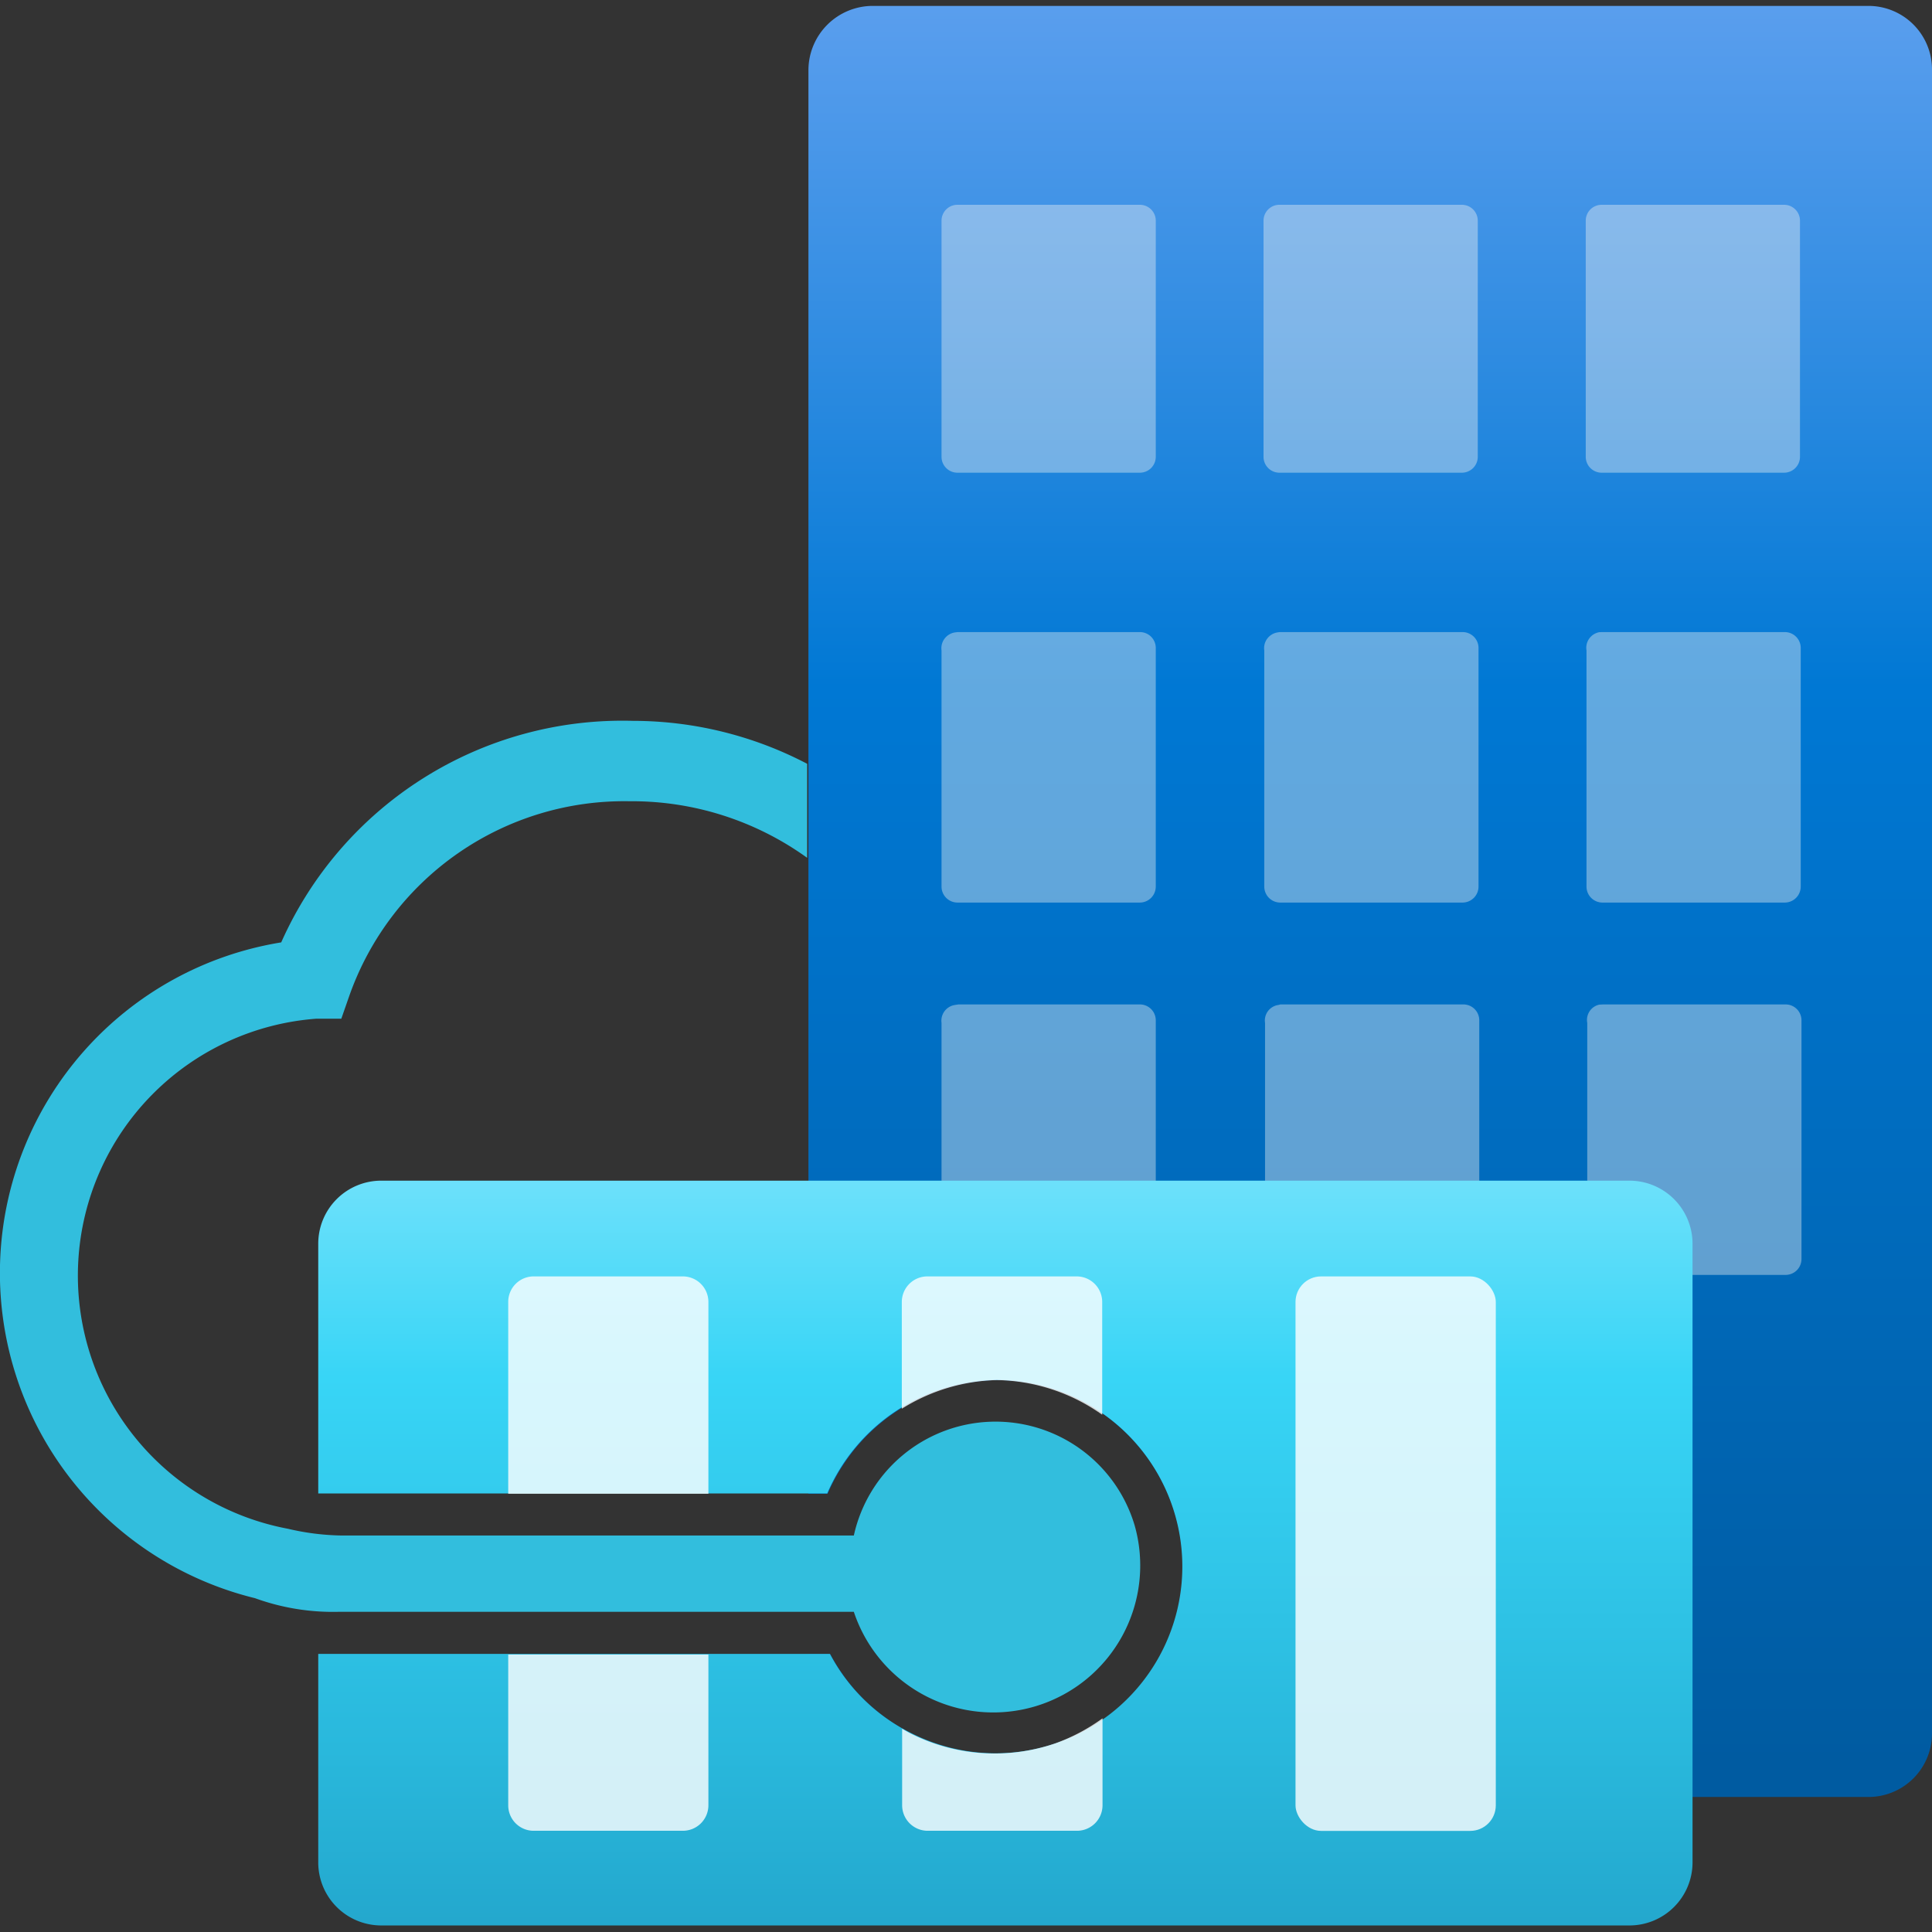
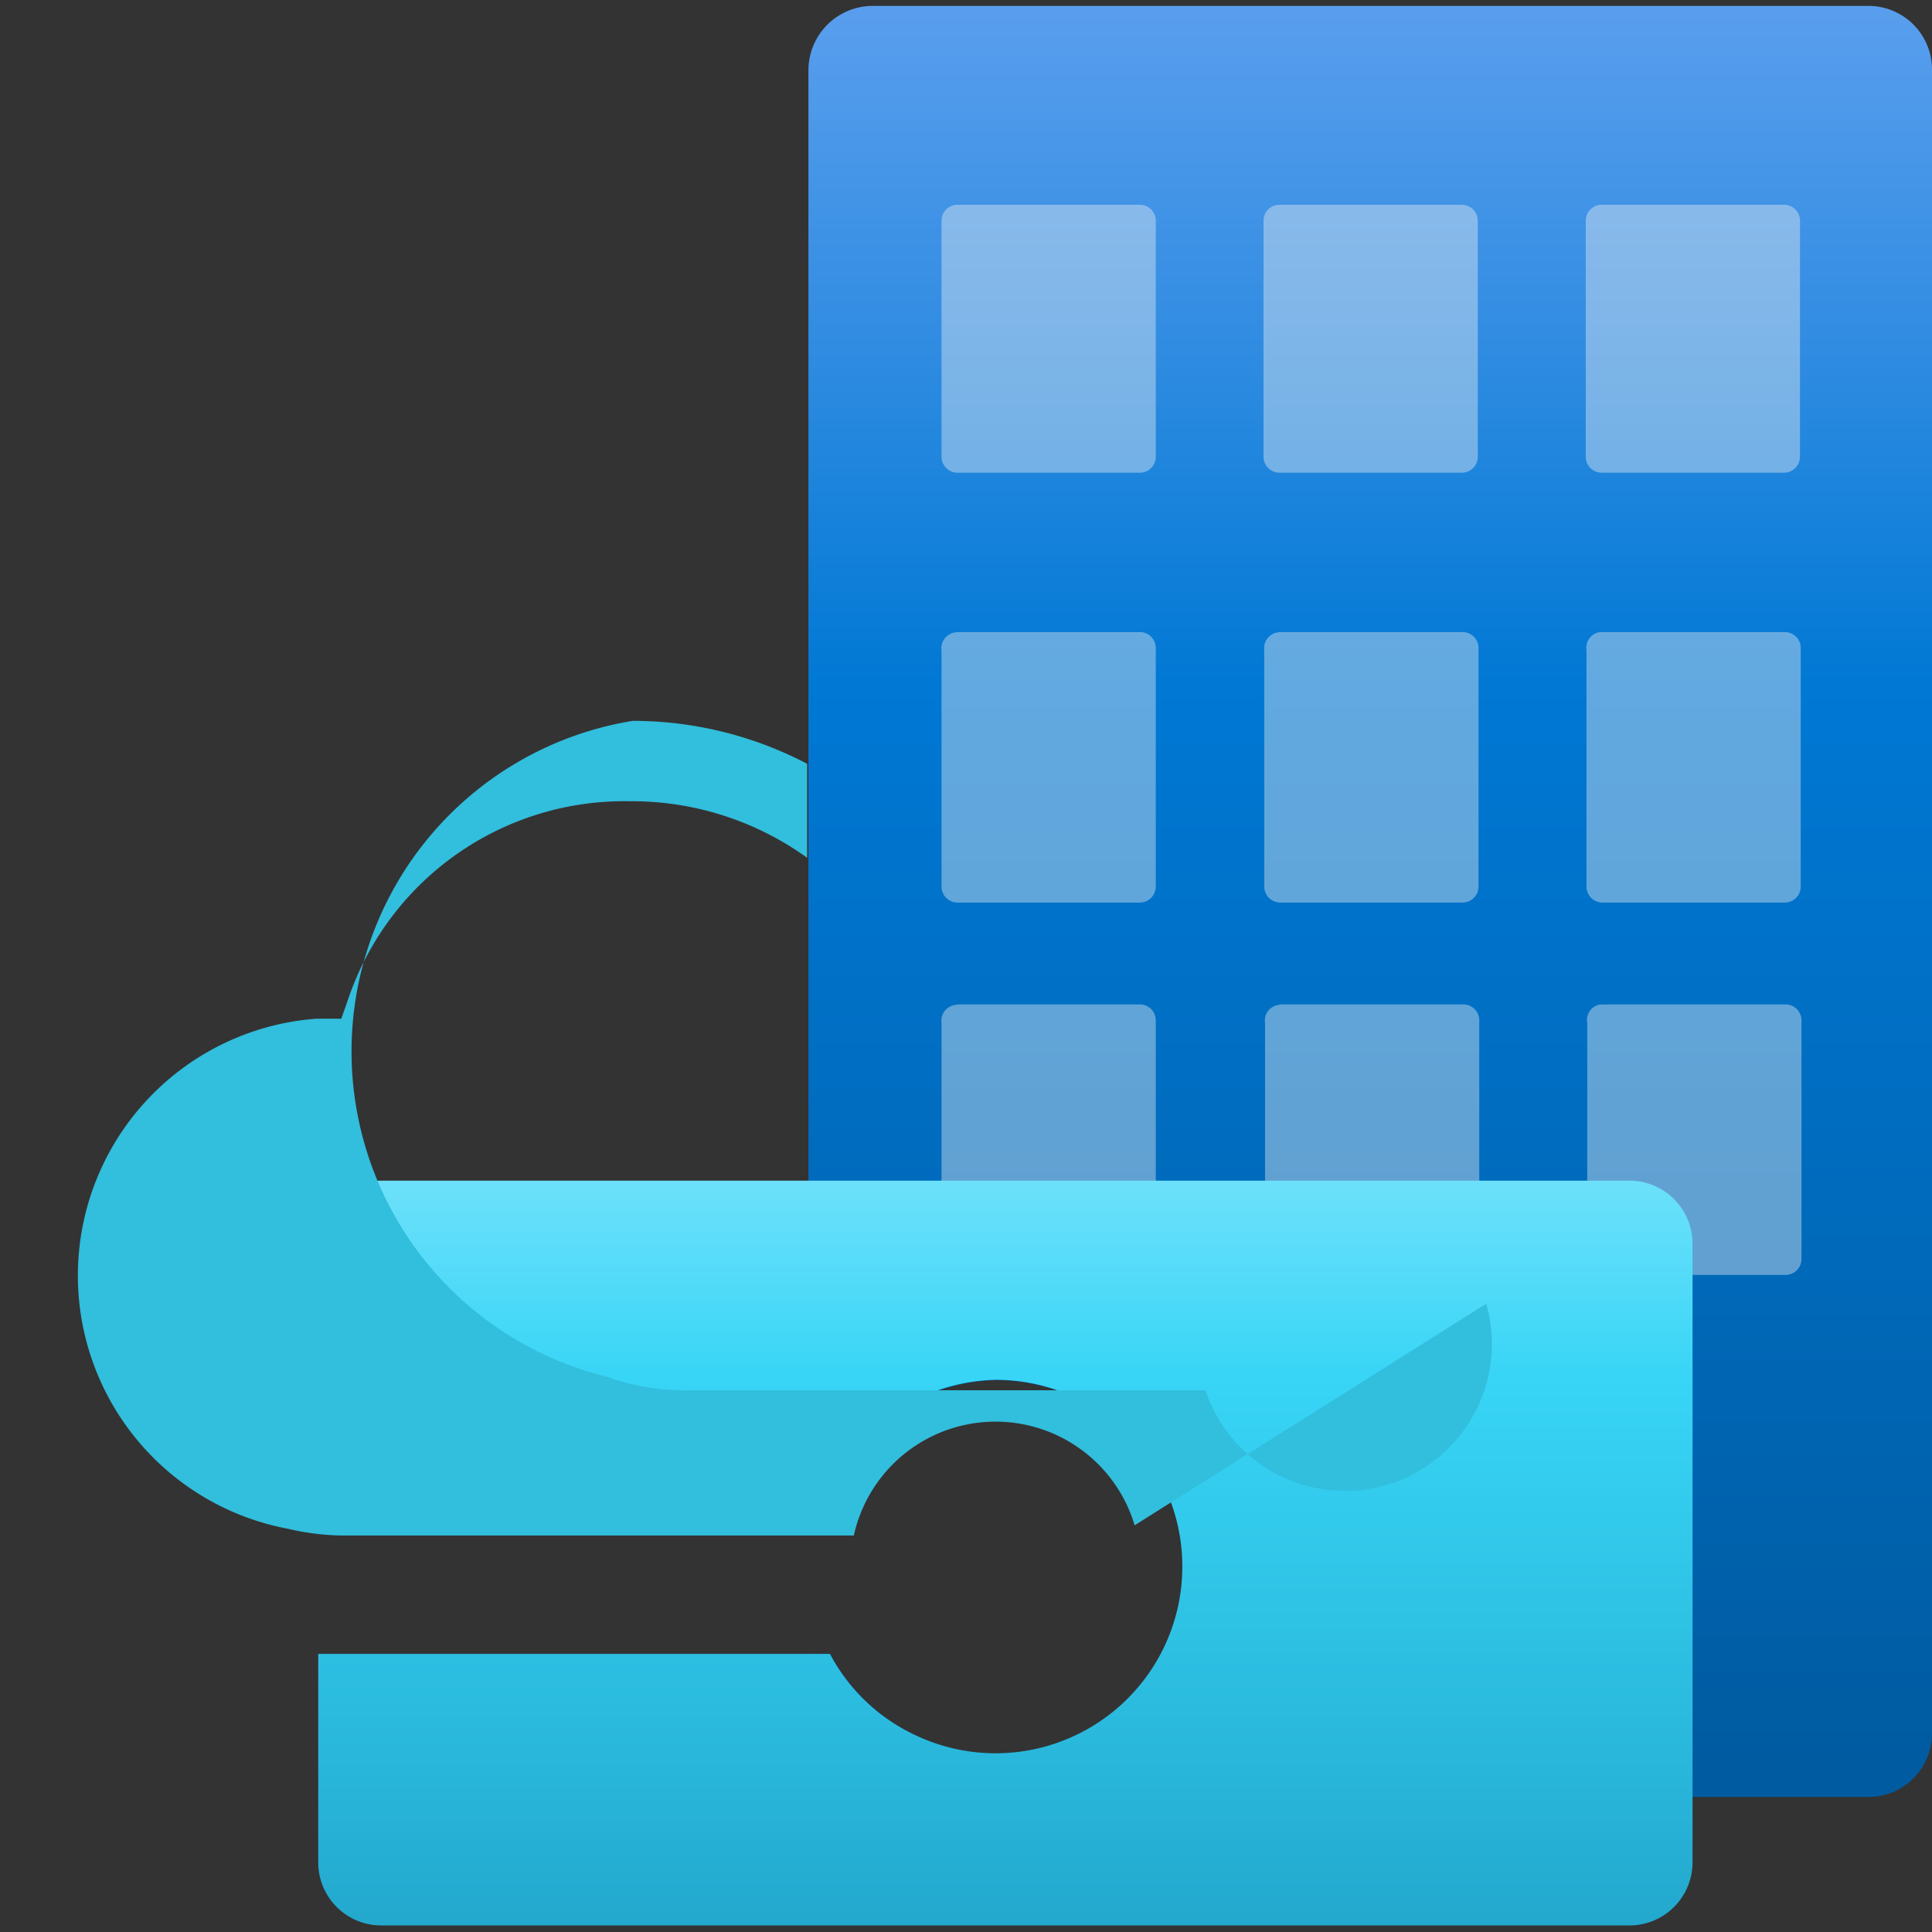
<svg xmlns="http://www.w3.org/2000/svg" width="18" height="18">
  <rect width="100%" height="100%" fill="#333333" stroke="none" />
  <defs>
    <linearGradient id="a" x1="12.764" y1="-.269" x2="12.764" y2="16.422" gradientUnits="userSpaceOnUse">
      <stop offset="0" stop-color="#5ea0ef" />
      <stop offset=".2" stop-color="#328de2" />
      <stop offset=".4" stop-color="#0078d4" />
      <stop offset=".7" stop-color="#006abb" />
      <stop offset="1" stop-color="#005ba1" />
    </linearGradient>
    <linearGradient id="b" x1="9.367" y1="20.932" x2="9.367" y2="9.35" gradientUnits="userSpaceOnUse">
      <stop offset="0" stop-color="#198ab3" />
      <stop offset=".4" stop-color="#29b8dc" />
      <stop offset=".7" stop-color="#38d5f6" />
      <stop offset="1" stop-color="#9cebff" />
    </linearGradient>
  </defs>
  <path d="M17.407.055H8.132a.6.6 0 0 0-.6.593v13.269h.179a1.75 1.75 0 0 1 1.574-1.059h.013a1.74 1.74 0 1 1-.789 3.3 1.723 1.723 0 0 1-.773-.746h-.2v.737a.6.6 0 0 0 .6.593h9.275a.592.592 0 0 0 .589-.59V.648a.592.592 0 0 0-.593-.593Z" fill="url(#a)" />
  <path d="M8.915 1.908h1.705a.148.148 0 0 1 .148.148v2.2a.148.148 0 0 1-.148.148h-1.7a.148.148 0 0 1-.148-.148v-2.2a.148.148 0 0 1 .148-.148Zm3 0h1.705a.148.148 0 0 1 .148.148v2.2a.148.148 0 0 1-.148.148h-1.7a.148.148 0 0 1-.148-.148v-2.2a.148.148 0 0 1 .148-.148Zm3.007 0h1.7a.148.148 0 0 1 .148.148v2.2a.148.148 0 0 1-.148.148h-1.7a.148.148 0 0 1-.148-.148v-2.2a.148.148 0 0 1 .148-.148Zm-6 3.981h1.698a.148.148 0 0 1 .148.148V8.26a.149.149 0 0 1-.148.149h-1.7a.149.149 0 0 1-.148-.149v-2.2a.149.149 0 0 1 .126-.168Zm3 0h1.705a.148.148 0 0 1 .148.148V8.26a.149.149 0 0 1-.148.149h-1.7a.149.149 0 0 1-.148-.149v-2.2a.148.148 0 0 1 .125-.168Zm3.007 0h1.7a.148.148 0 0 1 .148.148V8.26a.149.149 0 0 1-.148.149h-1.7a.149.149 0 0 1-.148-.149v-2.2a.148.148 0 0 1 .119-.17Zm-6 3.469h1.691a.148.148 0 0 1 .148.148v2.224a.148.148 0 0 1-.148.148h-1.7a.148.148 0 0 1-.148-.148v-2.2a.148.148 0 0 1 .126-.167Zm3 0h1.705a.148.148 0 0 1 .148.148v2.224a.148.148 0 0 1-.148.148h-1.7a.148.148 0 0 1-.148-.148v-2.2a.146.146 0 0 1 .125-.167Zm3.007 0h1.7a.148.148 0 0 1 .148.148v2.224a.148.148 0 0 1-.148.148h-1.7a.148.148 0 0 1-.148-.148v-2.2a.146.146 0 0 1 .112-.17Z" fill="#f2f2f2" opacity=".4" />
  <path d="M15.181 11H3.553a.587.587 0 0 0-.588.587v2.327h4.742a1.75 1.75 0 0 1 1.574-1.059h.013a1.74 1.74 0 1 1-.789 3.3 1.723 1.723 0 0 1-.773-.746H2.965v1.943a.587.587 0 0 0 .588.587h11.628a.588.588 0 0 0 .588-.587V11.59a.588.588 0 0 0-.588-.59Z" fill="url(#b)" />
-   <rect x="12.07" y="11.892" width="1.866" height="5.166" rx=".238" fill="#fff" opacity=".8" />
-   <path d="M6.6 13.917V12.13a.238.238 0 0 0-.238-.238H4.973a.237.237 0 0 0-.238.238v1.787ZM4.735 15.415v1.405a.237.237 0 0 0 .238.237h1.39a.238.238 0 0 0 .237-.237v-1.405ZM9.281 12.858h.013a1.742 1.742 0 0 1 .975.323V12.13a.238.238 0 0 0-.238-.238H8.64a.238.238 0 0 0-.238.238v.995a1.745 1.745 0 0 1 .879-.267ZM9.833 16.242a1.736 1.736 0 0 1-1.328-.081 1.043 1.043 0 0 1-.1-.055v.714a.238.238 0 0 0 .238.237h1.391a.238.238 0 0 0 .238-.237v-.811a1.753 1.753 0 0 1-.439.233Z" fill="#fff" opacity=".8" />
-   <path d="M10.571 14.211a1.352 1.352 0 0 0-2.616.095H3.182a2.318 2.318 0 0 1-.5-.063 2.4 2.4 0 0 1 .265-4.752h.233l.074-.212a2.716 2.716 0 0 1 2.61-1.814 2.792 2.792 0 0 1 1.656.527v-.876a3.5 3.5 0 0 0-1.624-.4A3.478 3.478 0 0 0 2.62 8.78a3.12 3.12 0 0 0-.244 6.11 2.129 2.129 0 0 0 .774.127h4.805a1.369 1.369 0 0 0 2.616-.806Z" fill="#32bedd" />​</svg>+   <path d="M10.571 14.211a1.352 1.352 0 0 0-2.616.095H3.182a2.318 2.318 0 0 1-.5-.063 2.4 2.4 0 0 1 .265-4.752h.233l.074-.212a2.716 2.716 0 0 1 2.61-1.814 2.792 2.792 0 0 1 1.656.527v-.876a3.5 3.5 0 0 0-1.624-.4a3.12 3.12 0 0 0-.244 6.11 2.129 2.129 0 0 0 .774.127h4.805a1.369 1.369 0 0 0 2.616-.806Z" fill="#32bedd" />​</svg>